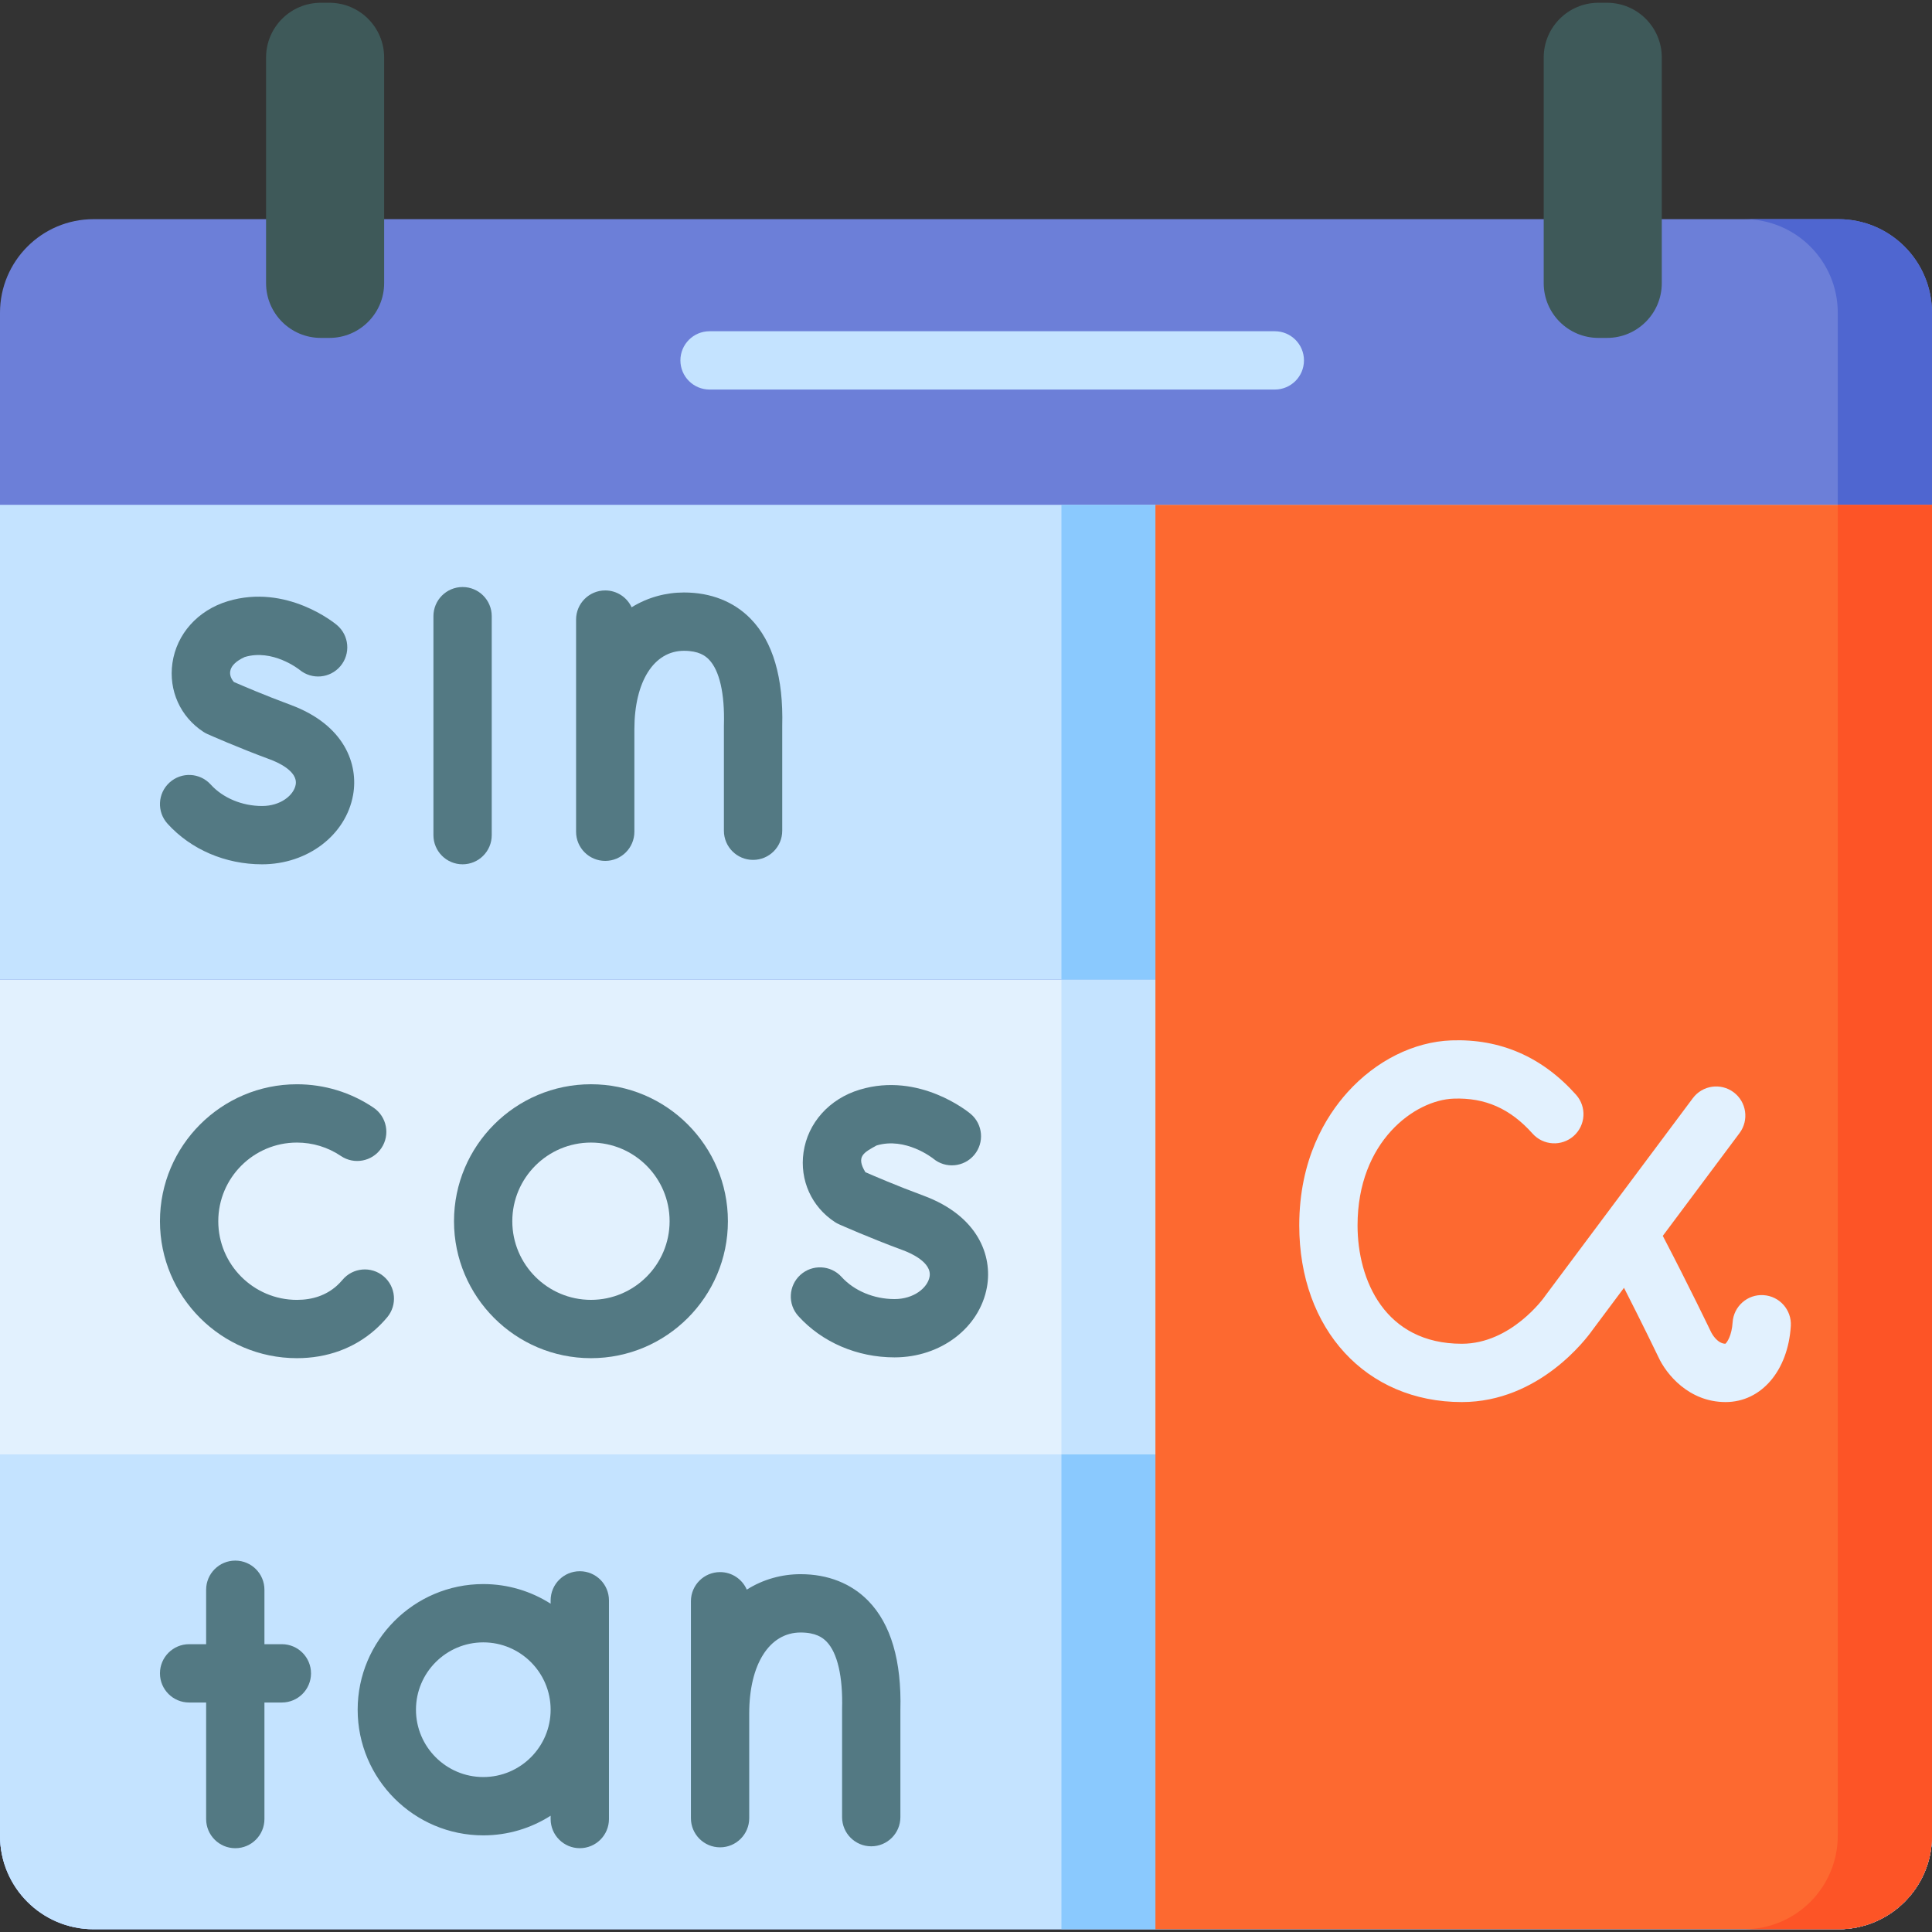
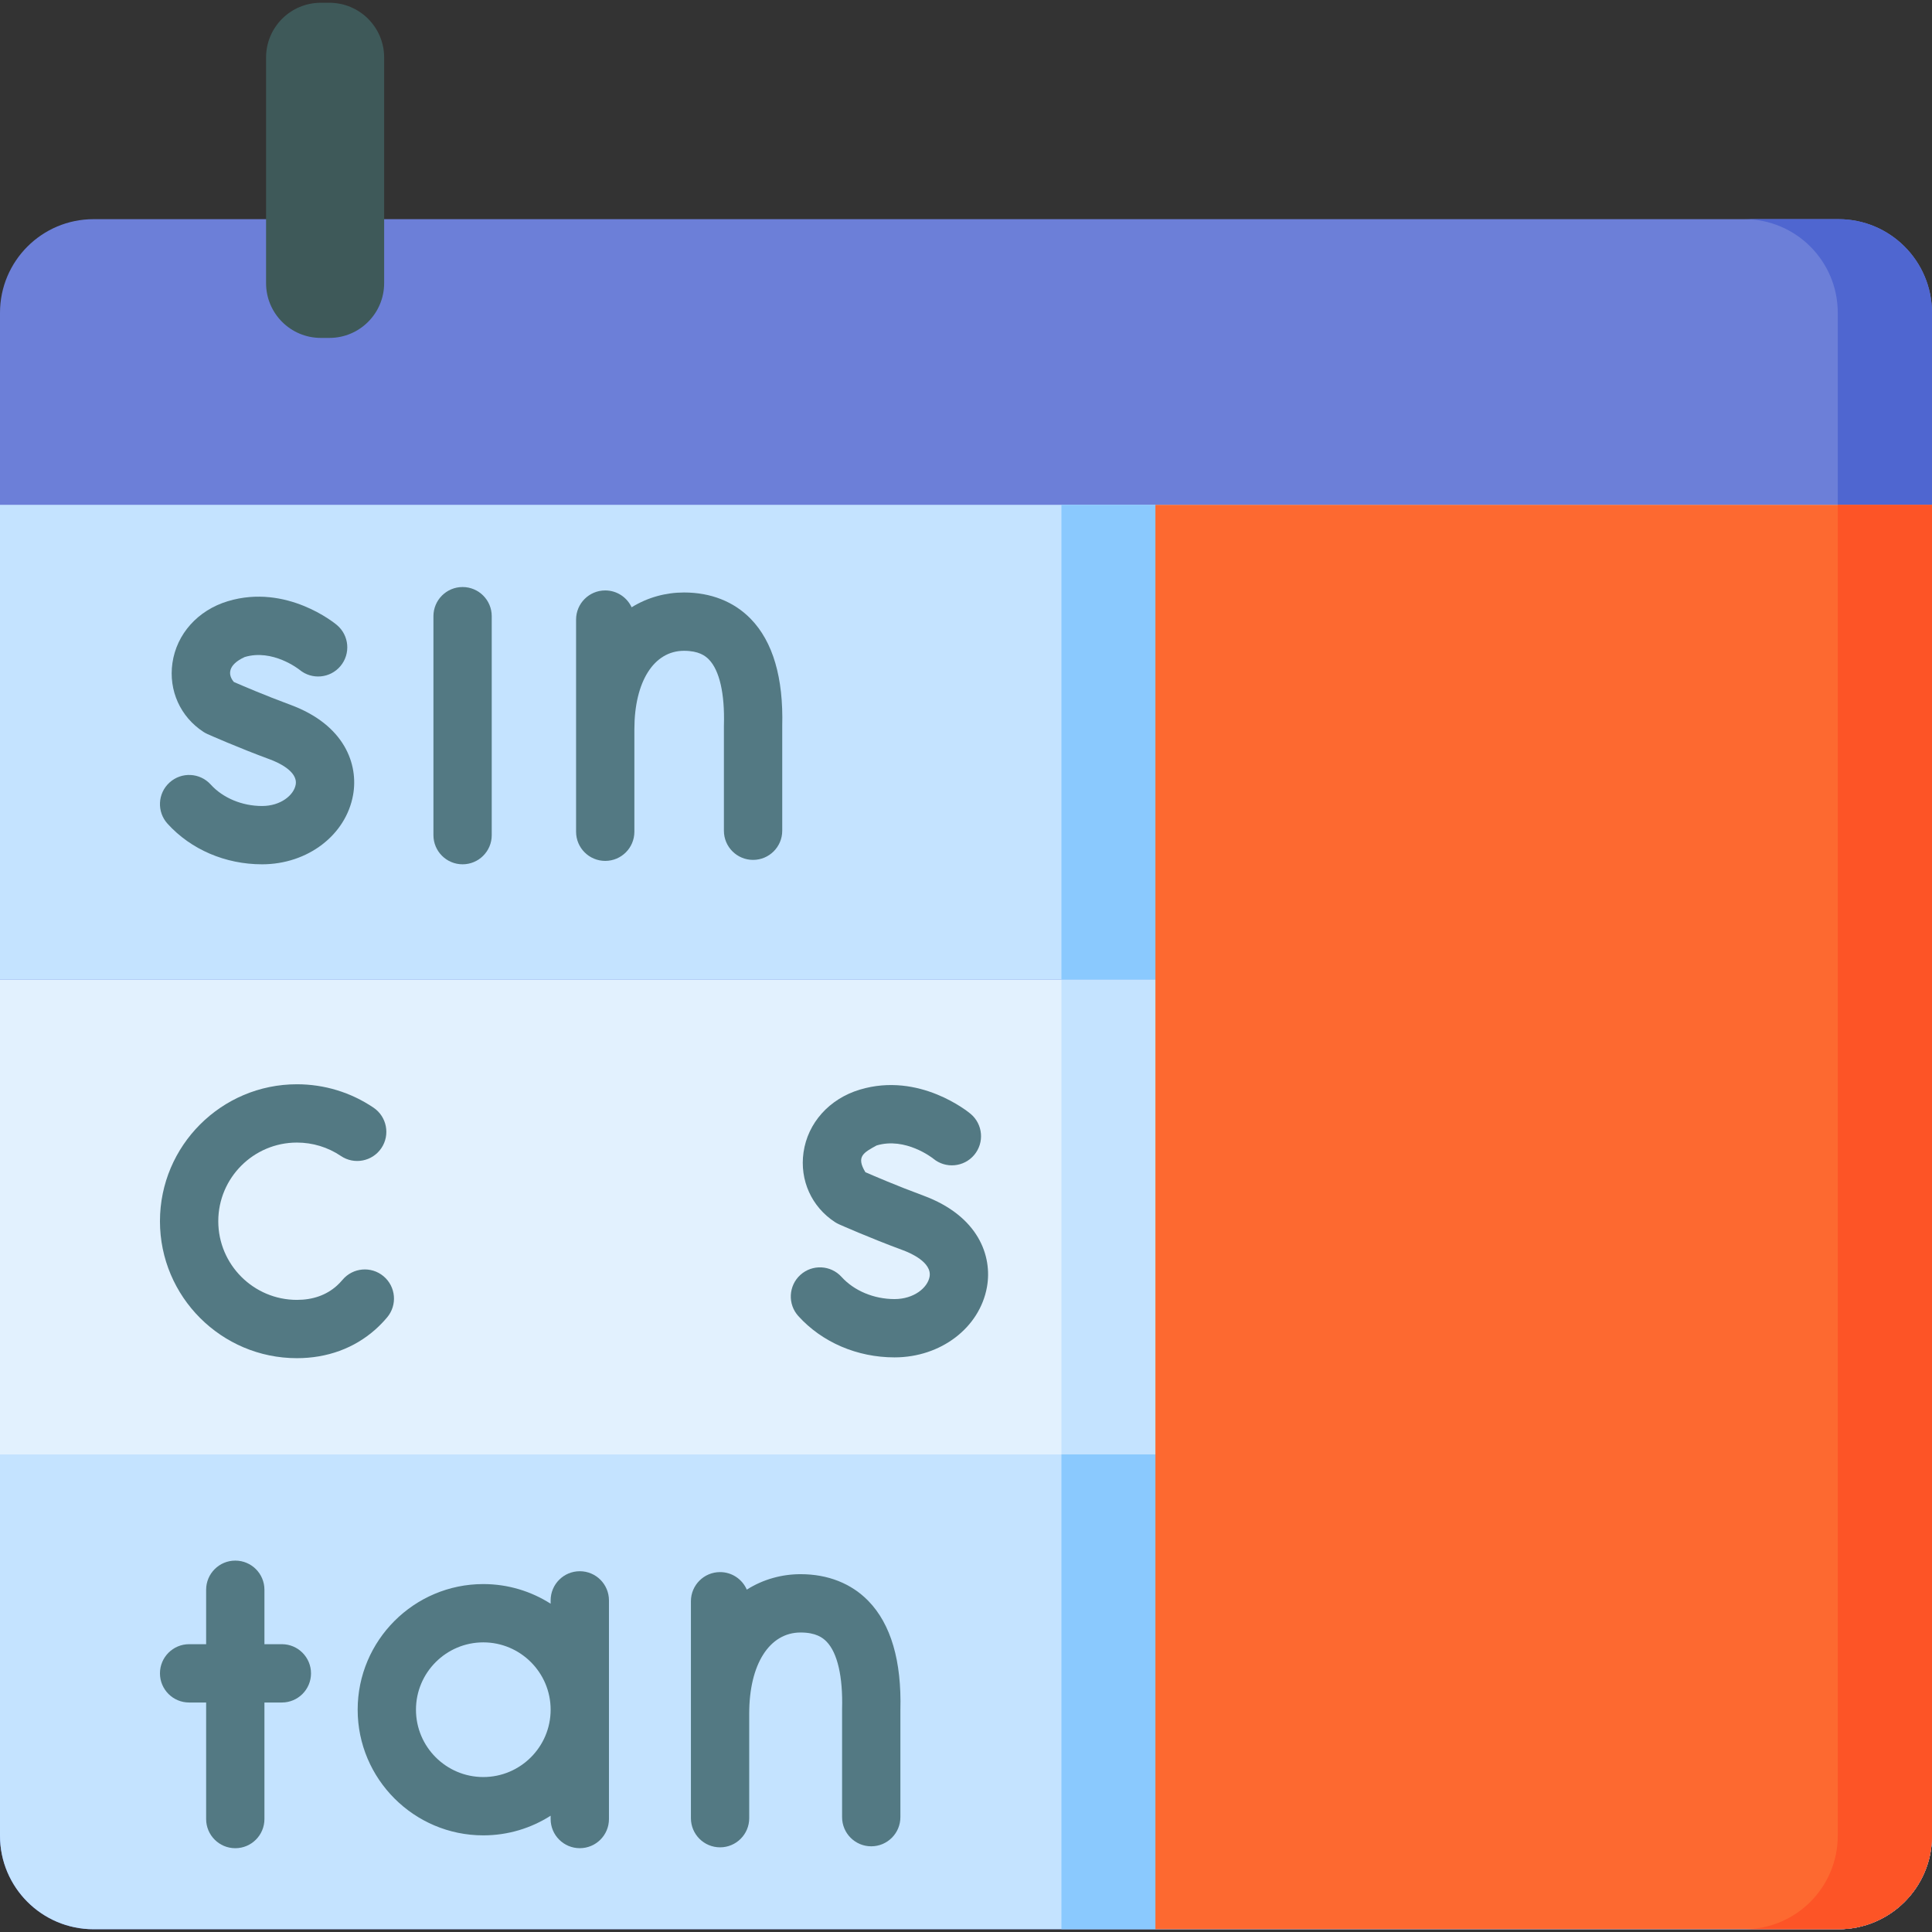
<svg xmlns="http://www.w3.org/2000/svg" width="102" height="102" viewBox="0 0 102 102" fill="none">
  <rect x="0" y="0" width="102" height="102" fill="#333333" stroke="none" />
  <g clip-path="url(#clip0_4268_4863)">
    <path d="M102 16.512V96.914C102 99.643 99.789 101.854 97.061 101.854H4.939C2.213 101.854 0 99.643 0 96.914V16.512C0 13.784 2.213 11.571 4.939 11.571H97.061C99.789 11.571 102 13.784 102 16.512Z" fill="#6C7FD8" />
    <path d="M97.06 11.571H92.086C94.814 11.571 97.025 13.784 97.025 16.513V96.915C97.025 99.643 94.814 101.854 92.086 101.854H97.06C99.789 101.854 102 99.643 102 96.915V16.512C102 13.784 99.789 11.571 97.06 11.571Z" fill="#4F66D0" />
    <path d="M102 76.786V96.914C102 99.643 99.789 101.854 97.061 101.854H4.939C2.213 101.853 0 99.643 0 96.914V76.786H102Z" fill="#C4E3FF" />
    <path d="M0 51.72H102V76.786H0V51.72Z" fill="#E2F1FE" />
    <path d="M0 26.652H102V51.72H0V26.652Z" fill="#C4E3FF" />
-     <path d="M102 76.785V96.914C102 99.644 99.79 101.854 97.06 101.854H4.94C2.212 101.854 0 99.644 0 96.914V76.785H102Z" fill="#C4E3FF" />
    <path d="M102.005 76.785V96.914C102.005 99.644 99.794 101.854 97.065 101.854H56.039V76.785H102.005Z" fill="#8AC9FE" />
    <path d="M56.039 51.72H102.005V76.786H56.039V51.72Z" fill="#C4E3FF" />
    <path d="M56.039 26.652H102.005V51.72H56.039V26.652Z" fill="#8AC9FE" />
    <path d="M61 101.854H97.062C99.79 101.854 102.001 99.643 102.001 96.914V26.652H61V101.854Z" fill="#FD6930" />
    <path d="M97.025 26.652V96.915C97.025 99.643 94.814 101.854 92.086 101.854H97.06C99.789 101.854 102 99.643 102 96.915V26.652H97.025Z" fill="#FD5426" />
    <path d="M17.39 17.84H16.938C15.341 17.84 14.047 16.546 14.047 14.949V3.037C14.047 1.44 15.341 0.146 16.938 0.146H17.39C18.987 0.146 20.281 1.44 20.281 3.037V14.949C20.281 16.546 18.987 17.84 17.39 17.84Z" fill="#3E5959" />
-     <path d="M84.843 17.84H84.391C82.794 17.84 81.5 16.546 81.5 14.949V3.037C81.5 1.44 82.794 0.146 84.391 0.146H84.843C86.44 0.146 87.734 1.44 87.734 3.037V14.949C87.734 16.546 86.44 17.84 84.843 17.84Z" fill="#3E5959" />
    <path d="M15.328 37.209C13.998 36.718 12.757 36.184 12.348 36.006C12.025 35.633 12.012 35.102 12.919 34.688C14.39 34.244 15.771 35.327 15.815 35.362C16.465 35.901 17.43 35.815 17.974 35.167C18.521 34.516 18.437 33.545 17.787 32.998C17.68 32.908 15.131 30.806 12.03 31.74C10.445 32.218 9.324 33.469 9.103 35.007C8.895 36.453 9.522 37.845 10.74 38.639C10.808 38.683 10.879 38.722 10.953 38.755C11.018 38.784 12.544 39.463 14.263 40.097C14.612 40.226 15.74 40.702 15.611 41.426C15.512 41.98 14.821 42.553 13.836 42.553C12.781 42.553 11.768 42.129 11.125 41.42C10.555 40.79 9.581 40.742 8.951 41.313C8.321 41.884 8.273 42.857 8.844 43.487C10.079 44.85 11.898 45.631 13.836 45.631C16.242 45.631 18.263 44.09 18.642 41.967C18.928 40.363 18.208 38.271 15.328 37.209Z" fill="#537983" />
    <path d="M39.635 32.673C38.749 31.762 37.53 31.28 36.111 31.28C35.156 31.28 34.198 31.535 33.347 32.062C33.102 31.537 32.571 31.172 31.953 31.172C31.103 31.172 30.414 31.861 30.414 32.711V43.912C30.414 44.762 31.103 45.451 31.953 45.451C32.804 45.451 33.492 44.762 33.492 43.912V38.506C33.492 35.987 34.52 34.359 36.111 34.359C36.89 34.359 37.236 34.622 37.428 34.82C37.985 35.392 38.266 36.617 38.22 38.269C38.219 38.283 38.219 38.297 38.219 38.312V43.859C38.219 44.709 38.908 45.398 39.758 45.398C40.609 45.398 41.298 44.709 41.298 43.859V38.333C41.365 35.78 40.806 33.877 39.635 32.673Z" fill="#537983" />
    <path d="M24.422 30.992C23.572 30.992 22.883 31.681 22.883 32.531V44.092C22.883 44.942 23.572 45.631 24.422 45.631C25.272 45.631 25.961 44.942 25.961 44.092V32.531C25.961 31.681 25.272 30.992 24.422 30.992Z" fill="#537983" />
    <path d="M15.676 71.705C11.689 71.705 8.445 68.461 8.445 64.474C8.445 60.487 11.689 57.244 15.676 57.244C17.125 57.244 18.523 57.671 19.72 58.479C20.424 58.955 20.609 59.912 20.134 60.616C19.658 61.321 18.701 61.506 17.997 61.03C17.311 60.567 16.508 60.322 15.676 60.322C13.386 60.322 11.524 62.185 11.524 64.474C11.524 66.764 13.386 68.627 15.676 68.627C16.518 68.627 17.224 68.377 17.776 67.886C17.883 67.79 17.986 67.684 18.082 67.57C18.628 66.919 19.598 66.833 20.25 67.38C20.901 67.926 20.987 68.897 20.441 69.548C20.25 69.775 20.043 69.989 19.824 70.185C18.707 71.18 17.273 71.705 15.676 71.705Z" fill="#537983" />
    <path d="M47.227 71.663C45.256 71.663 43.405 70.869 42.149 69.483C41.578 68.853 41.626 67.88 42.255 67.309C42.885 66.738 43.859 66.785 44.43 67.415C45.094 68.148 46.139 68.585 47.227 68.585C48.253 68.585 48.973 67.985 49.077 67.405C49.214 66.638 48.039 66.141 47.676 66.007C45.919 65.359 44.36 64.665 44.294 64.636C44.22 64.603 44.149 64.564 44.081 64.52C42.847 63.716 42.212 62.306 42.422 60.84C42.646 59.281 43.784 58.012 45.392 57.528C48.544 56.578 51.136 58.716 51.245 58.807C51.896 59.355 51.98 60.325 51.433 60.976C50.888 61.624 49.923 61.71 49.273 61.171C49.23 61.137 47.805 60.016 46.279 60.475C45.589 60.855 45.187 61.06 45.688 61.886C46.102 62.067 47.375 62.615 48.742 63.119C51.666 64.198 52.398 66.32 52.107 67.946C51.722 70.1 49.67 71.663 47.227 71.663Z" fill="#537983" />
-     <path d="M31.2 71.705C27.212 71.705 23.969 68.461 23.969 64.474C23.969 60.487 27.213 57.243 31.2 57.243C35.186 57.243 38.43 60.487 38.43 64.474C38.43 68.461 35.187 71.705 31.2 71.705ZM31.2 60.322C28.91 60.322 27.047 62.184 27.047 64.474C27.047 66.763 28.91 68.626 31.2 68.626C33.489 68.626 35.352 66.763 35.352 64.474C35.352 62.184 33.489 60.322 31.2 60.322Z" fill="#537983" />
    <path d="M14.881 86.805H13.961V83.931C13.961 83.081 13.272 82.392 12.422 82.392C11.572 82.392 10.883 83.081 10.883 83.931V86.805H9.985C9.134 86.805 8.445 87.495 8.445 88.345C8.445 89.195 9.134 89.884 9.985 89.884H10.883V96.036C10.883 96.886 11.572 97.576 12.422 97.576C13.272 97.576 13.961 96.886 13.961 96.036V89.884H14.881C15.731 89.884 16.42 89.195 16.42 88.345C16.42 87.495 15.731 86.805 14.881 86.805Z" fill="#537983" />
    <path d="M45.846 84.523C44.946 83.598 43.709 83.109 42.268 83.109C41.285 83.109 40.299 83.374 39.427 83.924C39.19 83.38 38.648 82.999 38.016 82.999C37.166 82.999 36.477 83.688 36.477 84.538V95.991C36.477 96.841 37.166 97.53 38.016 97.53C38.866 97.53 39.555 96.841 39.555 95.991V90.463C39.555 87.866 40.62 86.188 42.268 86.188C43.077 86.188 43.438 86.463 43.639 86.67C44.214 87.261 44.505 88.523 44.458 90.222C44.458 90.236 44.458 90.25 44.458 90.265V95.936C44.458 96.787 45.147 97.476 45.997 97.476C46.847 97.476 47.536 96.787 47.536 95.936V90.285C47.605 87.685 47.036 85.747 45.846 84.523Z" fill="#537983" />
    <path d="M30.61 82.953C29.76 82.953 29.071 83.642 29.071 84.493V84.668C28.043 84.013 26.824 83.631 25.516 83.631C21.859 83.631 18.883 86.607 18.883 90.264C18.883 93.922 21.859 96.898 25.516 96.898C26.824 96.898 28.043 96.516 29.071 95.861V96.036C29.071 96.886 29.76 97.575 30.61 97.575C31.461 97.575 32.15 96.886 32.15 96.036V84.493C32.15 83.642 31.461 82.953 30.61 82.953ZM25.516 93.819C23.556 93.819 21.961 92.225 21.961 90.264C21.961 88.304 23.556 86.709 25.516 86.709C27.477 86.709 29.071 88.304 29.071 90.264C29.071 92.225 27.477 93.819 25.516 93.819Z" fill="#537983" />
-     <path d="M93.105 68.377C92.257 68.322 91.526 68.969 91.473 69.818C91.431 70.495 91.187 70.869 91.09 70.944C90.672 70.933 90.392 70.435 90.35 70.354C90.345 70.341 90.348 70.35 90.336 70.326C90.323 70.299 89.155 67.865 87.787 65.248L91.84 59.82C92.348 59.139 92.208 58.174 91.527 57.666C90.846 57.157 89.881 57.297 89.373 57.978L81.581 68.412C81.568 68.431 81.555 68.449 81.542 68.468C81.525 68.493 79.786 70.944 77.178 70.944C73.114 70.944 71.672 67.578 71.672 64.696C71.672 60.256 74.695 58.078 76.737 58.003C78.406 57.941 79.734 58.529 80.911 59.848C81.477 60.482 82.45 60.538 83.085 59.972C83.719 59.407 83.775 58.434 83.209 57.799C81.425 55.799 79.207 54.833 76.625 54.927C74.646 54.999 72.649 55.996 71.146 57.661C69.982 58.952 68.594 61.22 68.594 64.696C68.594 70.187 72.124 74.022 77.178 74.022C81.266 74.022 83.771 70.648 84.063 70.235L85.739 67.99C86.714 69.9 87.469 71.467 87.553 71.641C87.961 72.537 89.154 74.022 91.103 74.022C92.983 74.022 94.399 72.372 94.546 70.009C94.599 69.161 93.954 68.43 93.105 68.377Z" fill="#E2F1FE" />
-     <path d="M67.304 20.566H37.461C36.611 20.566 35.922 19.877 35.922 19.027C35.922 18.177 36.611 17.488 37.461 17.488H67.304C68.154 17.488 68.843 18.177 68.843 19.027C68.843 19.877 68.154 20.566 67.304 20.566Z" fill="#C4E3FF" />
  </g>
  <defs>
    <clipPath id="clip0_4268_4863">
      <rect width="102" height="102" fill="white" />
    </clipPath>
  </defs>
</svg>